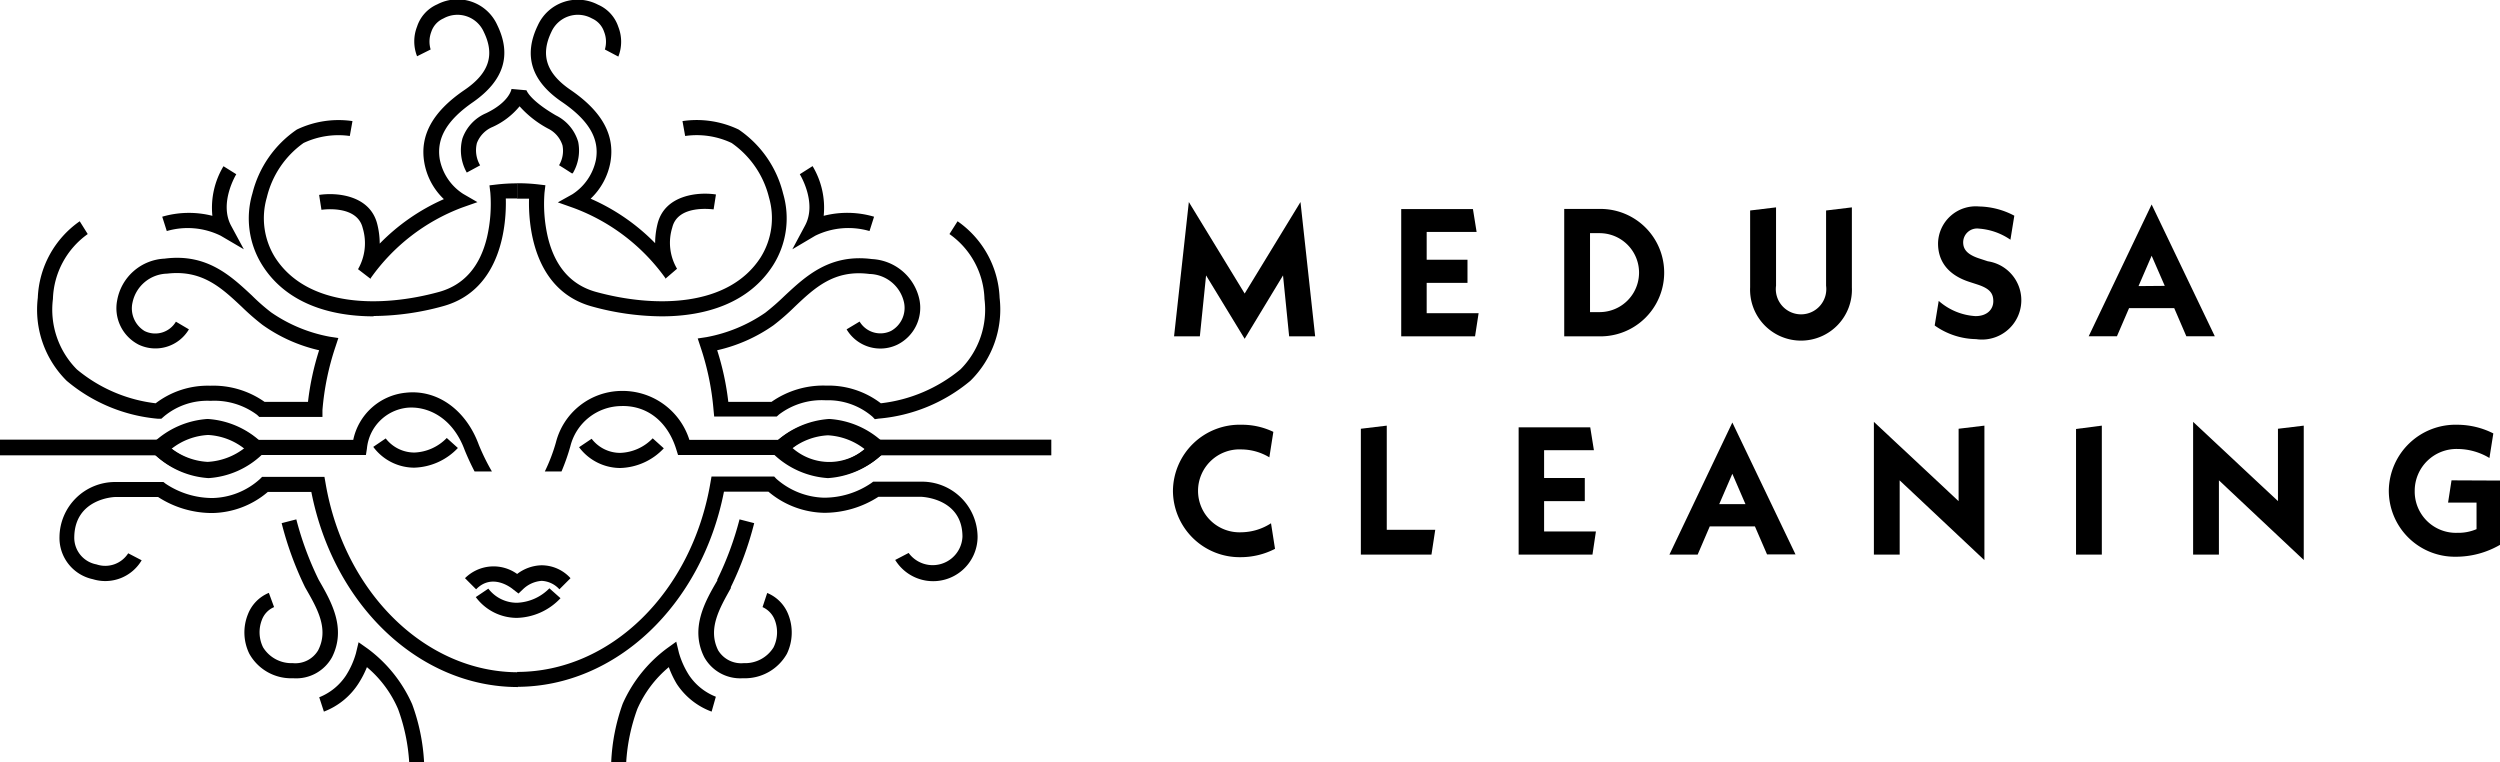
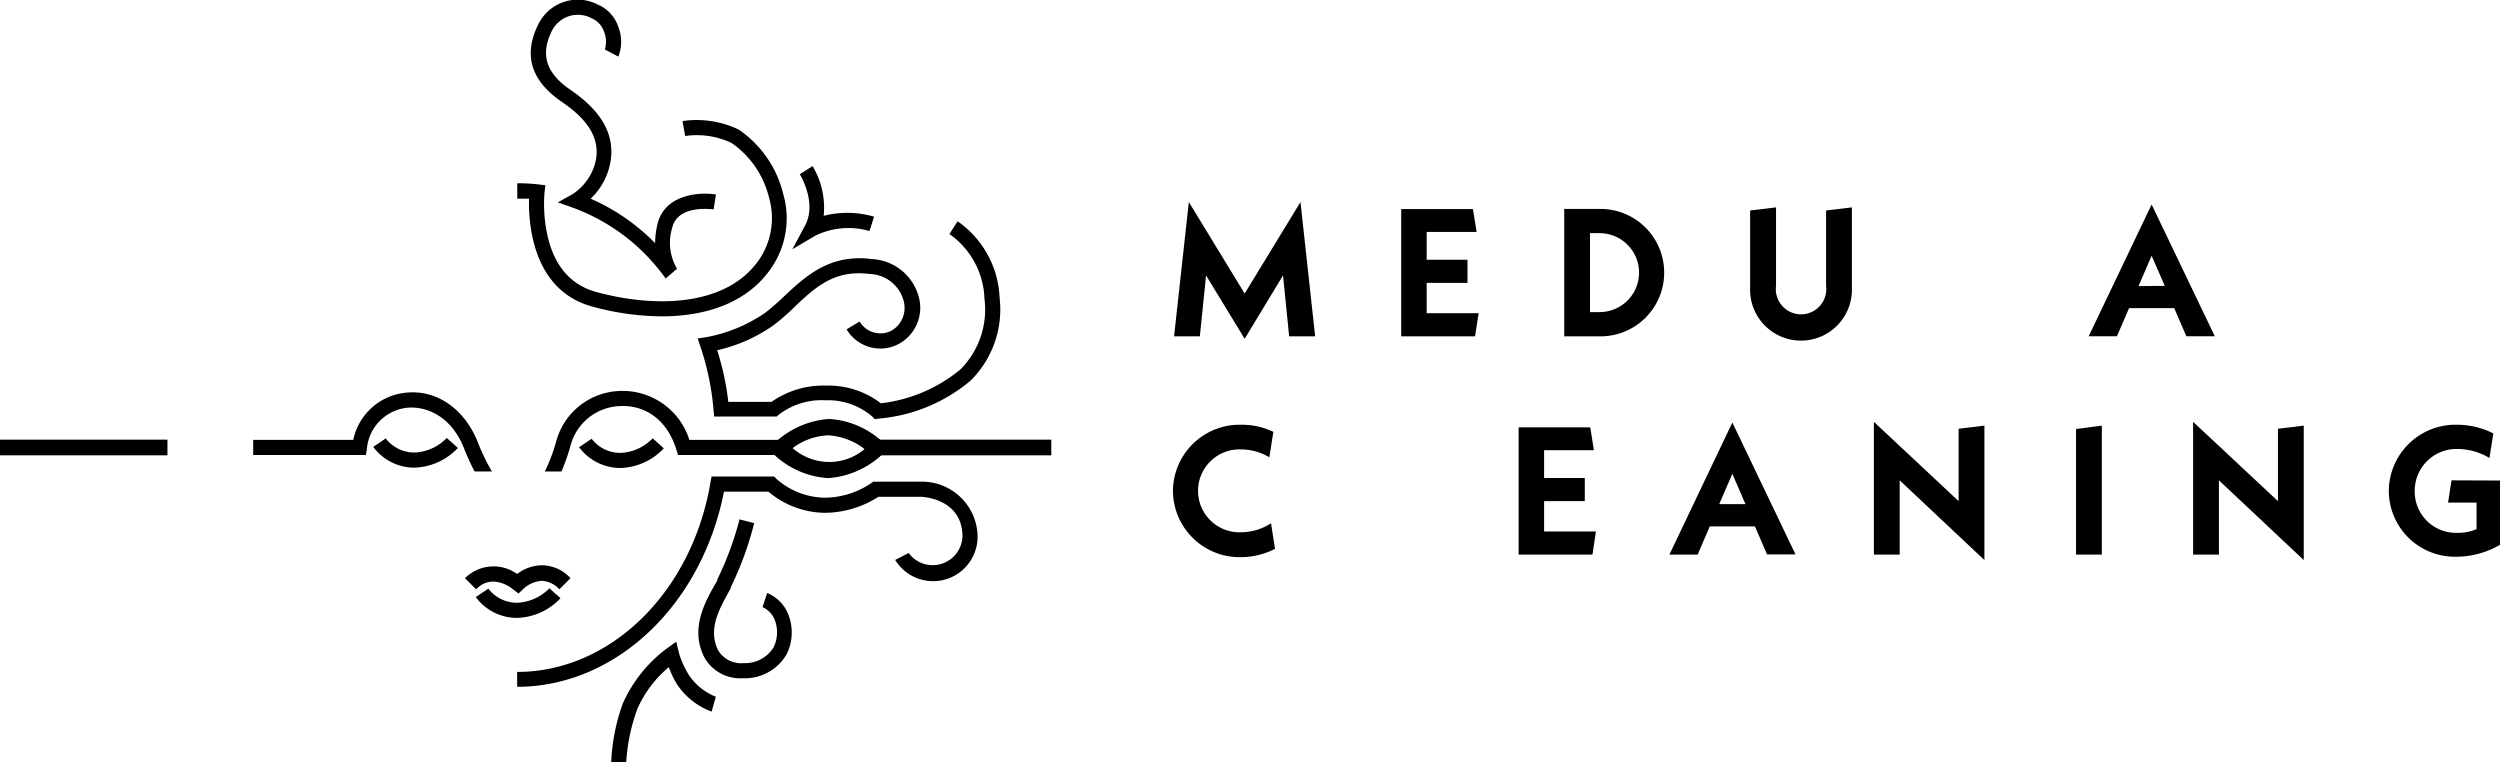
<svg xmlns="http://www.w3.org/2000/svg" viewBox="0 0 224.84 68.54">
  <title>logo-header</title>
  <g id="Layer_2" data-name="Layer 2">
    <g id="Layer_1-2" data-name="Layer 1">
      <polygon points="115.94 30.25 115.39 24.77 111.94 30.47 108.47 24.77 107.91 30.25 105.59 30.25 106.92 18.17 111.94 26.4 116.96 18.17 118.28 30.25 115.94 30.25" />
      <polygon points="132.98 28.17 132.66 30.25 126.02 30.25 126.02 18.8 132.47 18.8 132.8 20.86 128.31 20.86 128.31 23.36 131.98 23.36 131.98 25.44 128.31 25.44 128.31 28.17 132.98 28.17" />
      <path d="M140.68,18.79h3.26a5.73,5.73,0,1,1,0,11.46h-3.26Zm3.18,9.28a3.55,3.55,0,1,0,0-7.1H143v7.1Z" />
      <path d="M157.4,25.83v-6.9l2.33-.28V25.7a2.27,2.27,0,1,0,4.5,0V18.93l2.32-.28v7.19a4.58,4.58,0,1,1-9.15,0" />
-       <path d="M174,29.26l.36-2.2a5.48,5.48,0,0,0,3.31,1.37c1.05,0,1.6-.61,1.6-1.34s-.34-1.15-1.45-1.51l-.71-.23c-2.06-.67-2.81-2-2.81-3.45A3.39,3.39,0,0,1,178,18.57a7,7,0,0,1,3.16.83l-.35,2.16a5.71,5.71,0,0,0-2.84-1,1.25,1.25,0,0,0-1.41,1.23c0,.62.34,1.11,1.52,1.48l.7.23a3.52,3.52,0,0,1-1.06,7,6.58,6.58,0,0,1-3.7-1.21" />
      <path d="M195.54,27.71h-4.06l-1.09,2.53h-2.54l5.66-11.85,5.68,11.85h-2.56Zm-.85-2L193.51,23l-1.18,2.73Z" />
      <path d="M105.49,44.15a6,6,0,0,1,6.17-5.95,6.5,6.5,0,0,1,2.86.64l-.36,2.29a4.94,4.94,0,0,0-2.49-.71,3.73,3.73,0,1,0,0,7.45,5,5,0,0,0,2.64-.81l.36,2.3a6.73,6.73,0,0,1-3.08.75,6,6,0,0,1-6.1-6" />
-       <polygon points="129.08 47.65 128.74 49.88 122.39 49.88 122.39 38.56 124.72 38.28 124.72 47.65 129.08 47.65" />
      <polygon points="143.53 47.8 143.22 49.88 136.58 49.88 136.58 38.43 143.02 38.43 143.35 40.49 138.87 40.49 138.87 42.99 142.53 42.99 142.53 45.07 138.87 45.07 138.87 47.8 143.53 47.8" />
      <path d="M157.83,47.34h-4.06l-1.09,2.54h-2.54L155.8,38l5.68,11.86h-2.56Zm-.85-2-1.18-2.73-1.18,2.73Z" />
      <polygon points="178.47 50.37 170.85 43.2 170.85 49.88 168.53 49.88 168.53 37.94 176.15 45.07 176.15 38.56 178.47 38.28 178.47 50.37" />
      <polygon points="186.71 38.58 189.03 38.28 189.03 49.88 186.71 49.88 186.71 38.58" />
      <polygon points="207.19 50.37 199.56 43.2 199.56 49.88 197.24 49.88 197.24 37.94 204.87 45.07 204.87 38.56 207.19 38.28 207.19 50.37" />
      <path d="M224.84,43.22V49a7.89,7.89,0,0,1-4,1.07,5.94,5.94,0,0,1-6-6A6,6,0,0,1,221,38.2a7.21,7.21,0,0,1,3.24.78l-.35,2.21a5.61,5.61,0,0,0-2.84-.81,3.76,3.76,0,0,0-3.88,3.77A3.71,3.71,0,0,0,221,47.92a4.17,4.17,0,0,0,1.73-.33V45.2h-2.56l.31-2Z" />
      <path d="M42.68,42.4h1.56A19.23,19.23,0,0,1,43.06,40c-1.14-3.12-3.72-5-6.57-4.68a5.36,5.36,0,0,0-4.72,4.24h-9v1.36H32.91l.09-.58a4.07,4.07,0,0,1,3.62-3.67c1.69-.16,4.05.74,5.18,3.83.29.71.59,1.34.88,1.9" />
      <path d="M62,39.56a6.3,6.3,0,0,0-6.2-4.4A6.14,6.14,0,0,0,50,39.78a15.72,15.72,0,0,1-1,2.62h1.5a18.68,18.68,0,0,0,.8-2.28,4.77,4.77,0,0,1,4.53-3.6c2.34-.09,4.22,1.37,5,3.92l.15.48h9.22V39.56Z" />
-       <path d="M18.67,42.9a7.78,7.78,0,0,1-4.86-2.13l-.49-.48.49-.49a7.85,7.85,0,0,1,4.86-2.12,7.78,7.78,0,0,1,4.86,2.12l.5.49-.5.48a7.71,7.71,0,0,1-4.86,2.13m-3.31-2.61a5.9,5.9,0,0,0,3.31,1.25A5.93,5.93,0,0,0,22,40.29,5.86,5.86,0,0,0,18.67,39a5.83,5.83,0,0,0-3.31,1.25" />
-       <path d="M36.8,68.54a16.81,16.81,0,0,0-1-4.77A10.14,10.14,0,0,0,33,60a8.61,8.61,0,0,1-.74,1.44A6.39,6.39,0,0,1,29.13,64l-.42-1.29.21.65-.21-.65a5.18,5.18,0,0,0,2.4-1.95,7.5,7.5,0,0,0,.9-2l.24-1,.82.58a12.52,12.52,0,0,1,4,5,17.78,17.78,0,0,1,1.07,5.21Zm9.78-6.75C37.72,61.79,30,54.45,28,44.24H24.09a7.89,7.89,0,0,1-5,1.9,8.94,8.94,0,0,1-4.87-1.44H10.35c-.13,0-3.61.16-3.67,3.59a2.44,2.44,0,0,0,2,2.47,2.45,2.45,0,0,0,2.85-1l1.21.63a3.8,3.8,0,0,1-4.39,1.7,3.79,3.79,0,0,1-3-3.81,5,5,0,0,1,5-4.93h4.35l.19.15a7.58,7.58,0,0,0,4.24,1.29,6.57,6.57,0,0,0,4.24-1.7l.2-.2h5.61l.1.57c1.68,9.84,9,17,17.32,17ZM26.39,61H26.3a4.3,4.3,0,0,1-3.88-2.21,4.37,4.37,0,0,1-.12-3.55,3.41,3.41,0,0,1,1.88-1.92l.47,1.28a2,2,0,0,0-1.1,1.16,3.07,3.07,0,0,0,.11,2.46,3,3,0,0,0,2.67,1.42,2.38,2.38,0,0,0,2.28-1.15c1-1.94-.1-3.8-1.13-5.6l-.05-.09a29.78,29.78,0,0,1-2.1-5.75l1.32-.34a28.44,28.44,0,0,0,2,5.41l.05.09c1.1,1.91,2.46,4.29,1.17,6.88A3.68,3.68,0,0,1,26.39,61M18.75,43a7.73,7.73,0,0,1-4.83-2.12l-.49-.49.49-.48a7.67,7.67,0,0,1,4.83-2.12,7.63,7.63,0,0,1,4.82,2.12l.49.48-.49.49A7.69,7.69,0,0,1,18.75,43m-3.29-2.61a5.83,5.83,0,0,0,3.29,1.25A5.8,5.8,0,0,0,22,40.37a5.76,5.76,0,0,0-3.28-1.25,5.8,5.8,0,0,0-3.29,1.24m-.92-2.7h-.31A14.73,14.73,0,0,1,6,34.25,9,9,0,0,1,3.4,26.78,8.8,8.8,0,0,1,7.17,19.9l.72,1.15a7.45,7.45,0,0,0-3.13,5.84,7.64,7.64,0,0,0,2.15,6.33A13.56,13.56,0,0,0,14,36.27a7.72,7.72,0,0,1,4.9-1.58,8,8,0,0,1,4.89,1.45H27.7a24.17,24.17,0,0,1,1-4.64,14.17,14.17,0,0,1-5.09-2.28,21.54,21.54,0,0,1-1.85-1.61c-1.84-1.73-3.59-3.37-6.73-3a3.26,3.26,0,0,0-3.11,2.59A2.38,2.38,0,0,0,13,29.77a2.16,2.16,0,0,0,2.82-.84l1.17.69A3.5,3.5,0,0,1,12.48,31a3.68,3.68,0,0,1-1.94-4,4.55,4.55,0,0,1,4.27-3.74c3.78-.49,5.94,1.54,7.85,3.32a17.88,17.88,0,0,0,1.72,1.51,13.6,13.6,0,0,0,5.26,2.19l.79.12-.25.76A23.9,23.9,0,0,0,29,36.88l0,.62H23.32l-.2-.19a6.41,6.41,0,0,0-4.18-1.26,6.08,6.08,0,0,0-4.19,1.4Zm19.09-9.21c-4,0-7.87-1.22-10-4.58a7.9,7.9,0,0,1-.9-6.47,9.8,9.8,0,0,1,4-5.75,8.68,8.68,0,0,1,5-.76l-.24,1.34a7.35,7.35,0,0,0-4.16.63A8.39,8.39,0,0,0,24,17.75a6.68,6.68,0,0,0,.73,5.39c2.88,4.51,9.52,4.56,14.77,3.11,2.22-.62,3.67-2.27,4.3-4.91a13.33,13.33,0,0,0,.3-4l-.08-.67.68-.08a16.13,16.13,0,0,1,1.85-.1v1.36c-.36,0-.71,0-1.06,0,.06,2.07-.25,8.19-5.62,9.68a23.8,23.8,0,0,1-6.27.89m-.32-3.38-1.08-.83a.1.1,0,0,1,0,0,4.69,4.69,0,0,0,.42-3.7c-.5-2.1-3.58-1.66-3.71-1.64l-.21-1.34c1.54-.24,4.61,0,5.24,2.67a7.24,7.24,0,0,1,.21,1.71,18.45,18.45,0,0,1,5.77-4,5.94,5.94,0,0,1-1.76-3.29c-.42-2.44.75-4.56,3.56-6.49C44,6.6,44.52,4.94,43.51,2.87a2.59,2.59,0,0,0-3.63-1.21,2,2,0,0,0-1.09,1.2,2.47,2.47,0,0,0-.06,1.59l-1.22.61a3.66,3.66,0,0,1,0-2.67,3.29,3.29,0,0,1,1.82-2,3.92,3.92,0,0,1,5.39,1.86c1.32,2.71.59,5-2.17,6.93-2.36,1.63-3.31,3.26-3,5.14a4.76,4.76,0,0,0,2.11,3.12l1.28.74-1.39.49A17.69,17.69,0,0,0,33.35,25s0,0,0,.06M21.93,22.42,19.85,21.2A6.73,6.73,0,0,0,15,20.78l-.41-1.29a8.55,8.55,0,0,1,4.51-.08,7.23,7.23,0,0,1,1-4.46l1.15.72s-1.57,2.56-.47,4.62Zm29.5-6.83-1.15-.74.58.37-.58-.36a2.55,2.55,0,0,0,.31-1.78,2.52,2.52,0,0,0-1.31-1.52,9.31,9.31,0,0,1-2.55-2,6.74,6.74,0,0,1-2.41,1.85,2.57,2.57,0,0,0-1.43,1.46,2.68,2.68,0,0,0,.29,2l-1.2.65a4.09,4.09,0,0,1-.39-3.07,3.86,3.86,0,0,1,2.13-2.27C45.78,9.19,46,8.06,46,8l1.35.12h0S47.62,9,50,10.38a3.86,3.86,0,0,1,2,2.38,4,4,0,0,1-.49,2.83" />
      <path d="M74.58,42.9a7.78,7.78,0,0,1-4.86-2.13l-.49-.48.49-.49a7.85,7.85,0,0,1,4.86-2.12,7.78,7.78,0,0,1,4.86,2.12l.5.49-.5.48a7.71,7.71,0,0,1-4.86,2.13m-3.31-2.61a5,5,0,0,0,6.63,0,5,5,0,0,0-6.63,0" />
      <path d="M56.33,68.54l-1.36,0A17.78,17.78,0,0,1,56,63.3a12.5,12.5,0,0,1,4-5l.82-.59.24,1a7.65,7.65,0,0,0,.9,2,5.18,5.18,0,0,0,2.42,1.95L64,64a6.39,6.39,0,0,1-3.14-2.5A8.73,8.73,0,0,1,60.15,60a10.27,10.27,0,0,0-2.83,3.76,16.81,16.81,0,0,0-1,4.77m-9.81-6.75V60.43c8.38,0,15.7-7.14,17.38-17l.1-.57h5.64l.19.2a6.75,6.75,0,0,0,4.26,1.7,7.52,7.52,0,0,0,4.26-1.3l.19-.14h4.34a5,5,0,0,1,5.05,4.93,4,4,0,0,1-7.41,2.11l1.21-.63a2.68,2.68,0,0,0,4.84-1.46c0-3.43-3.56-3.58-3.71-3.59H79a9,9,0,0,1-4.89,1.44,8,8,0,0,1-5-1.9h-4c-2,10.2-9.74,17.55-18.62,17.55M66.78,61a3.7,3.7,0,0,1-3.45-1.91c-1.29-2.59.08-5,1.18-6.88l0-.09a28.44,28.44,0,0,0,2-5.41l1.32.34a29.78,29.78,0,0,1-2.1,5.75l0,.09c-1,1.8-2.11,3.66-1.14,5.6a2.42,2.42,0,0,0,2.3,1.15,3,3,0,0,0,2.68-1.42,3.07,3.07,0,0,0,.11-2.46,2.1,2.1,0,0,0-1.1-1.16L69,53.33a3.43,3.43,0,0,1,1.89,1.92,4.41,4.41,0,0,1-.12,3.55A4.34,4.34,0,0,1,66.87,61h-.09m7.68-18a7.81,7.81,0,0,1-4.85-2.12l-.49-.49.49-.48a7.75,7.75,0,0,1,4.85-2.12,7.71,7.71,0,0,1,4.84,2.12l.49.48-.49.49A7.77,7.77,0,0,1,74.46,43m-3.3-2.61a5,5,0,0,0,6.6,0,5.89,5.89,0,0,0-3.3-1.24,5.83,5.83,0,0,0-3.3,1.24m7.52-2.69-.21-.22A6.11,6.11,0,0,0,74.26,36a6.35,6.35,0,0,0-4.2,1.28l-.2.18H64.23l-.06-.62A23.9,23.9,0,0,0,63,31.2l-.25-.76.79-.12a13.7,13.7,0,0,0,5.28-2.19,21,21,0,0,0,1.73-1.51c1.92-1.79,4.08-3.81,7.87-3.32A4.6,4.6,0,0,1,82.7,27a3.7,3.7,0,0,1-2,4,3.53,3.53,0,0,1-4.56-1.38l1.17-.7a2.18,2.18,0,0,0,2.83.84,2.37,2.37,0,0,0,1.17-2.53,3.26,3.26,0,0,0-3.12-2.59c-3.16-.41-4.91,1.23-6.77,3a20.12,20.12,0,0,1-1.85,1.61A14.24,14.24,0,0,1,64.5,31.5a24.17,24.17,0,0,1,1,4.64h3.89a8.1,8.1,0,0,1,4.91-1.46,7.76,7.76,0,0,1,4.92,1.59,13.66,13.66,0,0,0,7.16-3.05,7.61,7.61,0,0,0,2.16-6.33,7.41,7.41,0,0,0-3.15-5.84l.73-1.15a8.81,8.81,0,0,1,3.78,6.88,9,9,0,0,1-2.63,7.47A14.8,14.8,0,0,1,79,37.65ZM59.52,28.45a23.89,23.89,0,0,1-6.29-.89c-5.4-1.49-5.71-7.61-5.65-9.69-.35,0-.71,0-1.06,0V16.48a16.13,16.13,0,0,1,1.85.1l.68.08-.08.67a13.26,13.26,0,0,0,.3,4c.64,2.65,2.09,4.3,4.32,4.92,5.27,1.45,11.94,1.4,14.83-3.12a6.65,6.65,0,0,0,.74-5.37,8.4,8.4,0,0,0-3.36-4.9,7.33,7.33,0,0,0-4.18-.63l-.24-1.34a8.74,8.74,0,0,1,5.05.76,9.77,9.77,0,0,1,4,5.76,7.89,7.89,0,0,1-.91,6.46c-2.15,3.36-6,4.58-10,4.58m.32-3.38s0,0,0-.06a17.74,17.74,0,0,0-8.26-6.31l-1.41-.5,1.31-.73a4.83,4.83,0,0,0,2.12-3.12c.32-1.88-.64-3.51-3-5.14C47.78,7.32,47.05,5,48.37,2.28A3.94,3.94,0,0,1,53.78.42a3.3,3.3,0,0,1,1.83,2,3.65,3.65,0,0,1,0,2.67L54.4,4.45a2.43,2.43,0,0,0-.07-1.59,2,2,0,0,0-1.09-1.2,2.61,2.61,0,0,0-3.65,1.21c-1,2.07-.46,3.73,1.73,5.22,2.82,1.93,4,4.05,3.58,6.49a6,6,0,0,1-1.78,3.29,18.46,18.46,0,0,1,5.8,4,7.31,7.31,0,0,1,.21-1.71c.64-2.67,3.72-2.91,5.26-2.67l-.21,1.34.1-.67-.1.67c-.13,0-3.22-.46-3.72,1.64a4.6,4.6,0,0,0,.43,3.7l0,0Zm11.42-2.65,1.14-2.13c1.11-2.06-.45-4.59-.47-4.62l1.15-.73a7.28,7.28,0,0,1,1,4.47,8.52,8.52,0,0,1,4.53.08l-.41,1.29a6.78,6.78,0,0,0-4.88.42Z" />
      <path d="M37.27,42.06a4.6,4.6,0,0,1-3.7-1.87l1.12-.76a3.26,3.26,0,0,0,2.58,1.27,4.28,4.28,0,0,0,2.91-1.31l1,.9a5.62,5.62,0,0,1-3.94,1.77" />
      <path d="M46.49,55.57a4.61,4.61,0,0,1-3.7-1.87l1.13-.76a3.23,3.23,0,0,0,2.57,1.27,4.3,4.3,0,0,0,2.92-1.3l1,.89a5.57,5.57,0,0,1-3.94,1.77" />
      <path d="M55.78,42.09a4.64,4.64,0,0,1-3.7-1.87l1.13-.76a3.23,3.23,0,0,0,2.57,1.27,4.24,4.24,0,0,0,2.92-1.31l1,.9a5.57,5.57,0,0,1-3.94,1.77" />
      <path d="M46.63,53.38,46.14,53c-.18-.15-1.88-1.48-3.32,0l-1-1a3.64,3.64,0,0,1,4.69-.38,3.76,3.76,0,0,1,2.17-.78A3.51,3.51,0,0,1,51.31,52l-1,1a2.29,2.29,0,0,0-1.6-.76,2.7,2.7,0,0,0-1.67.75Z" />
      <rect y="39.54" width="15.06" height="1.41" />
      <polyline points="94.55 39.54 78.93 39.54 78.93 40.95 94.55 40.95" />
    </g>
  </g>
</svg>